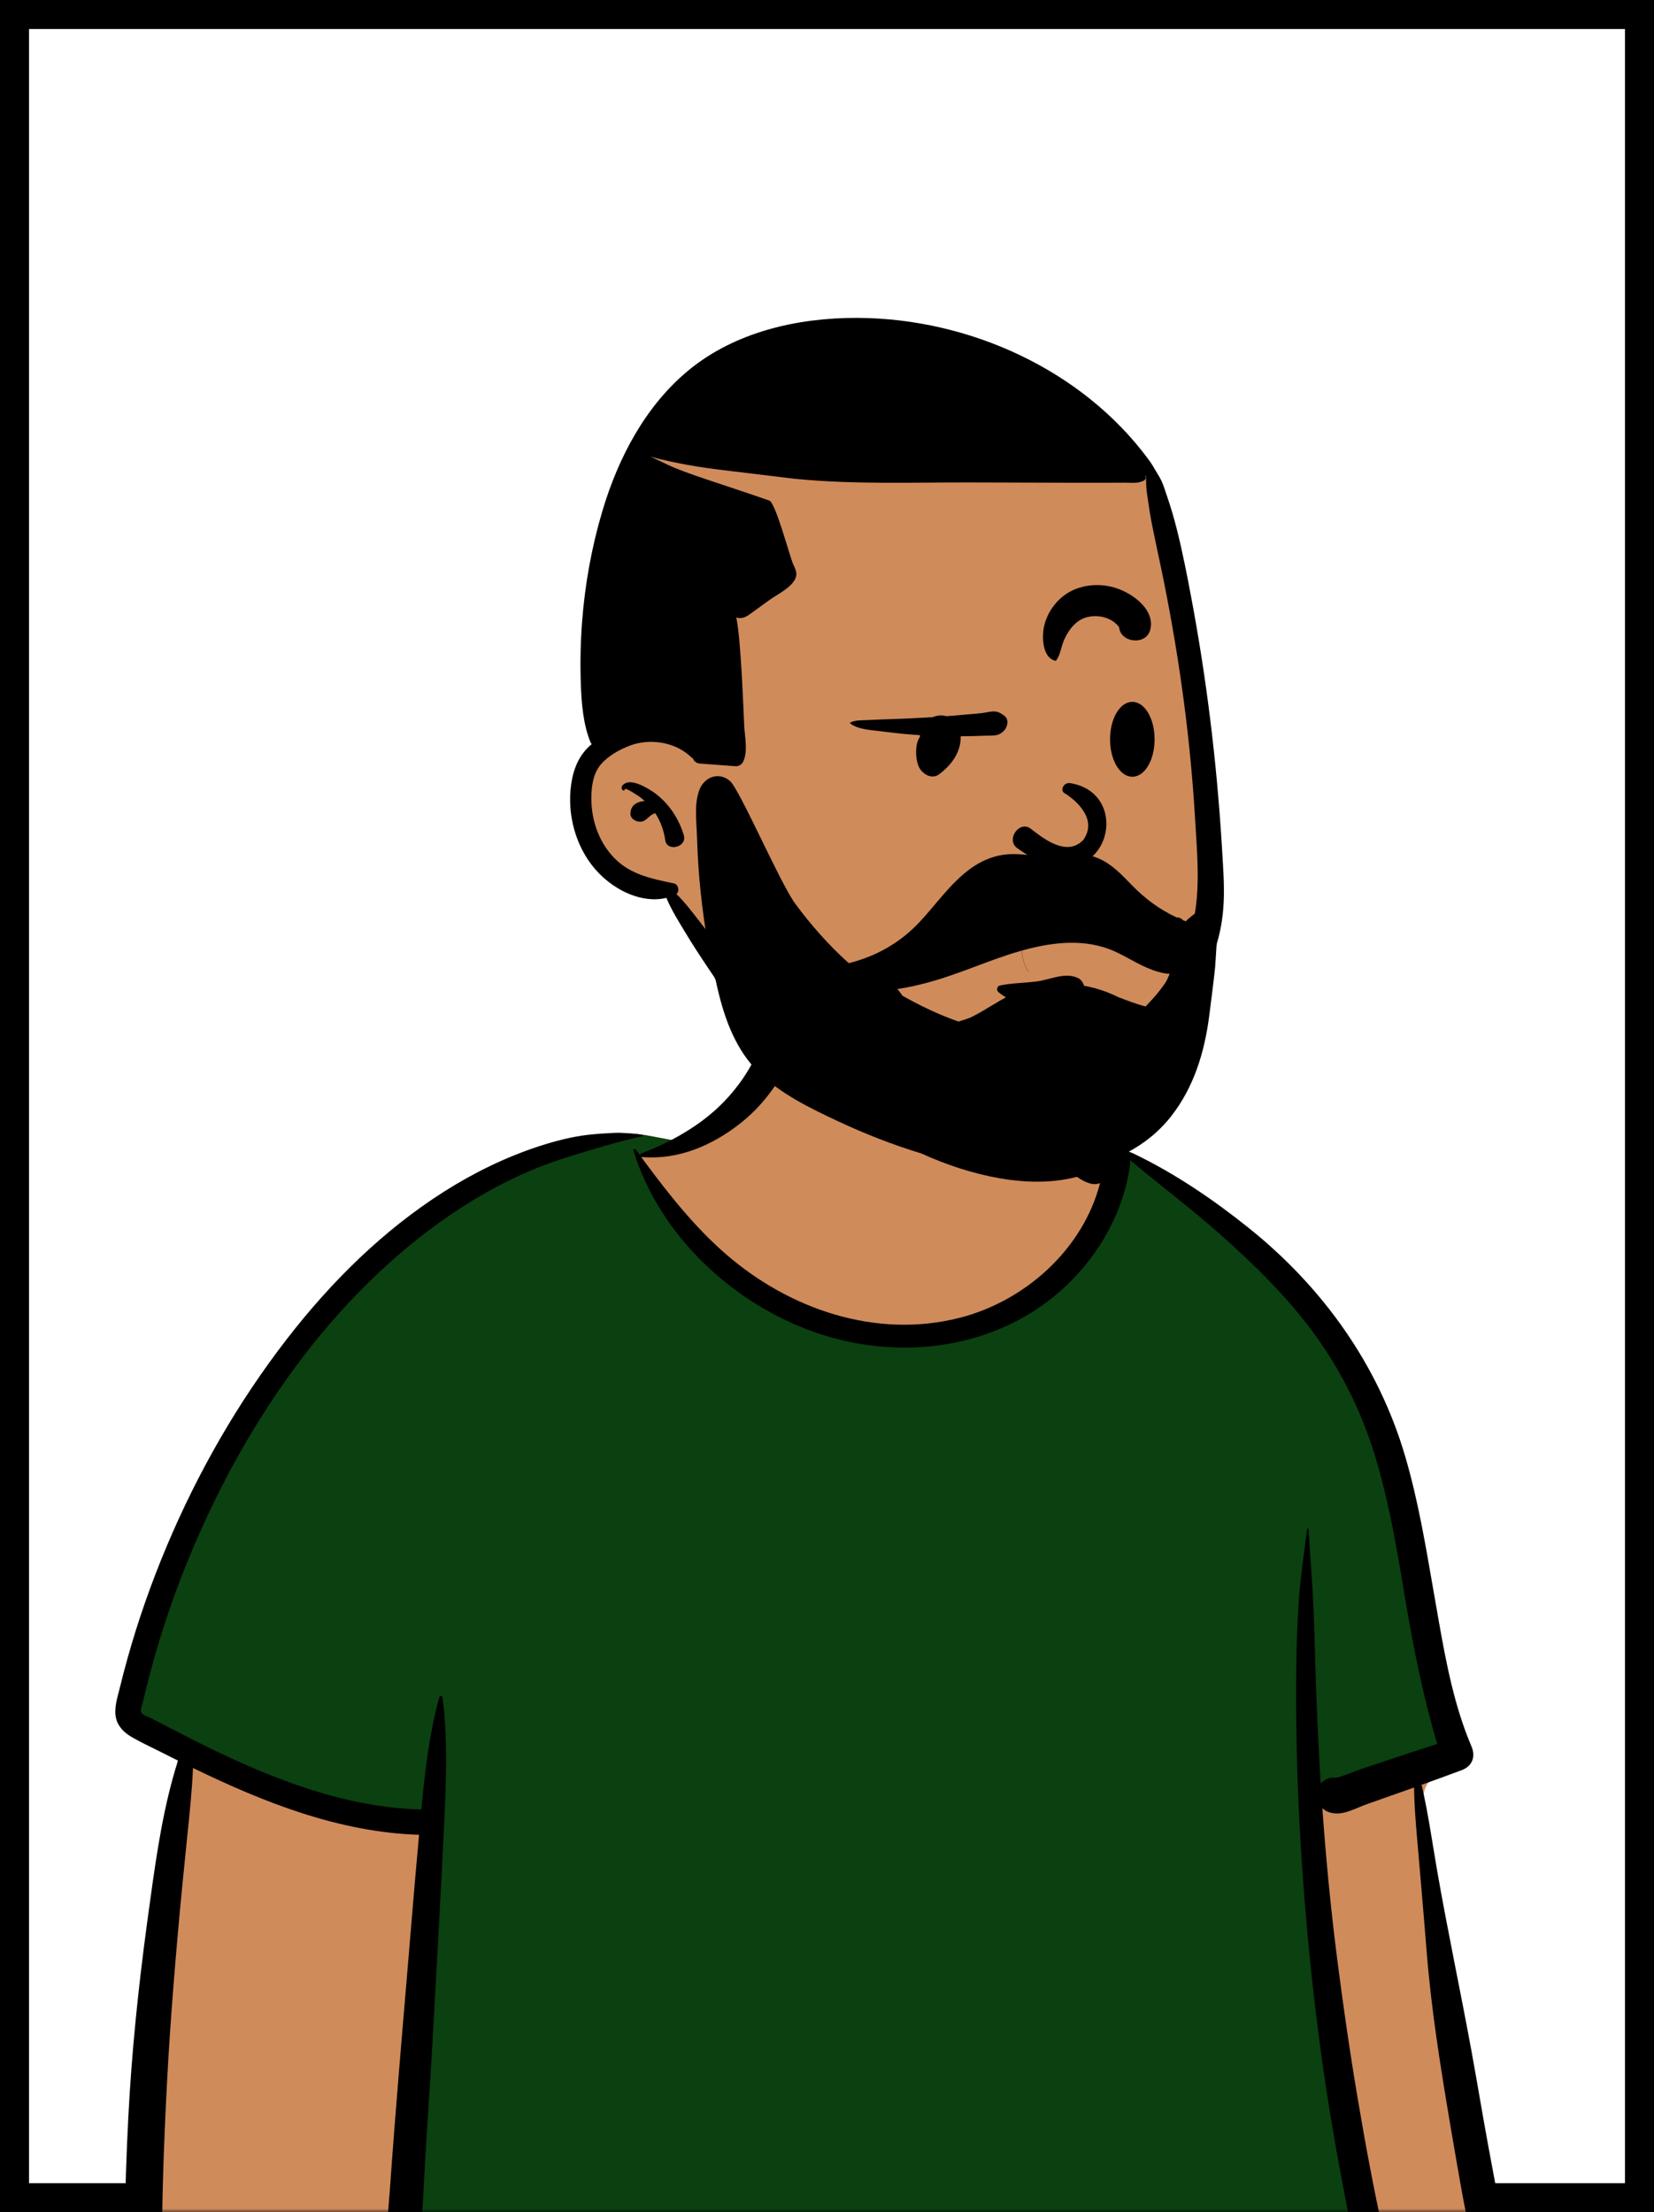
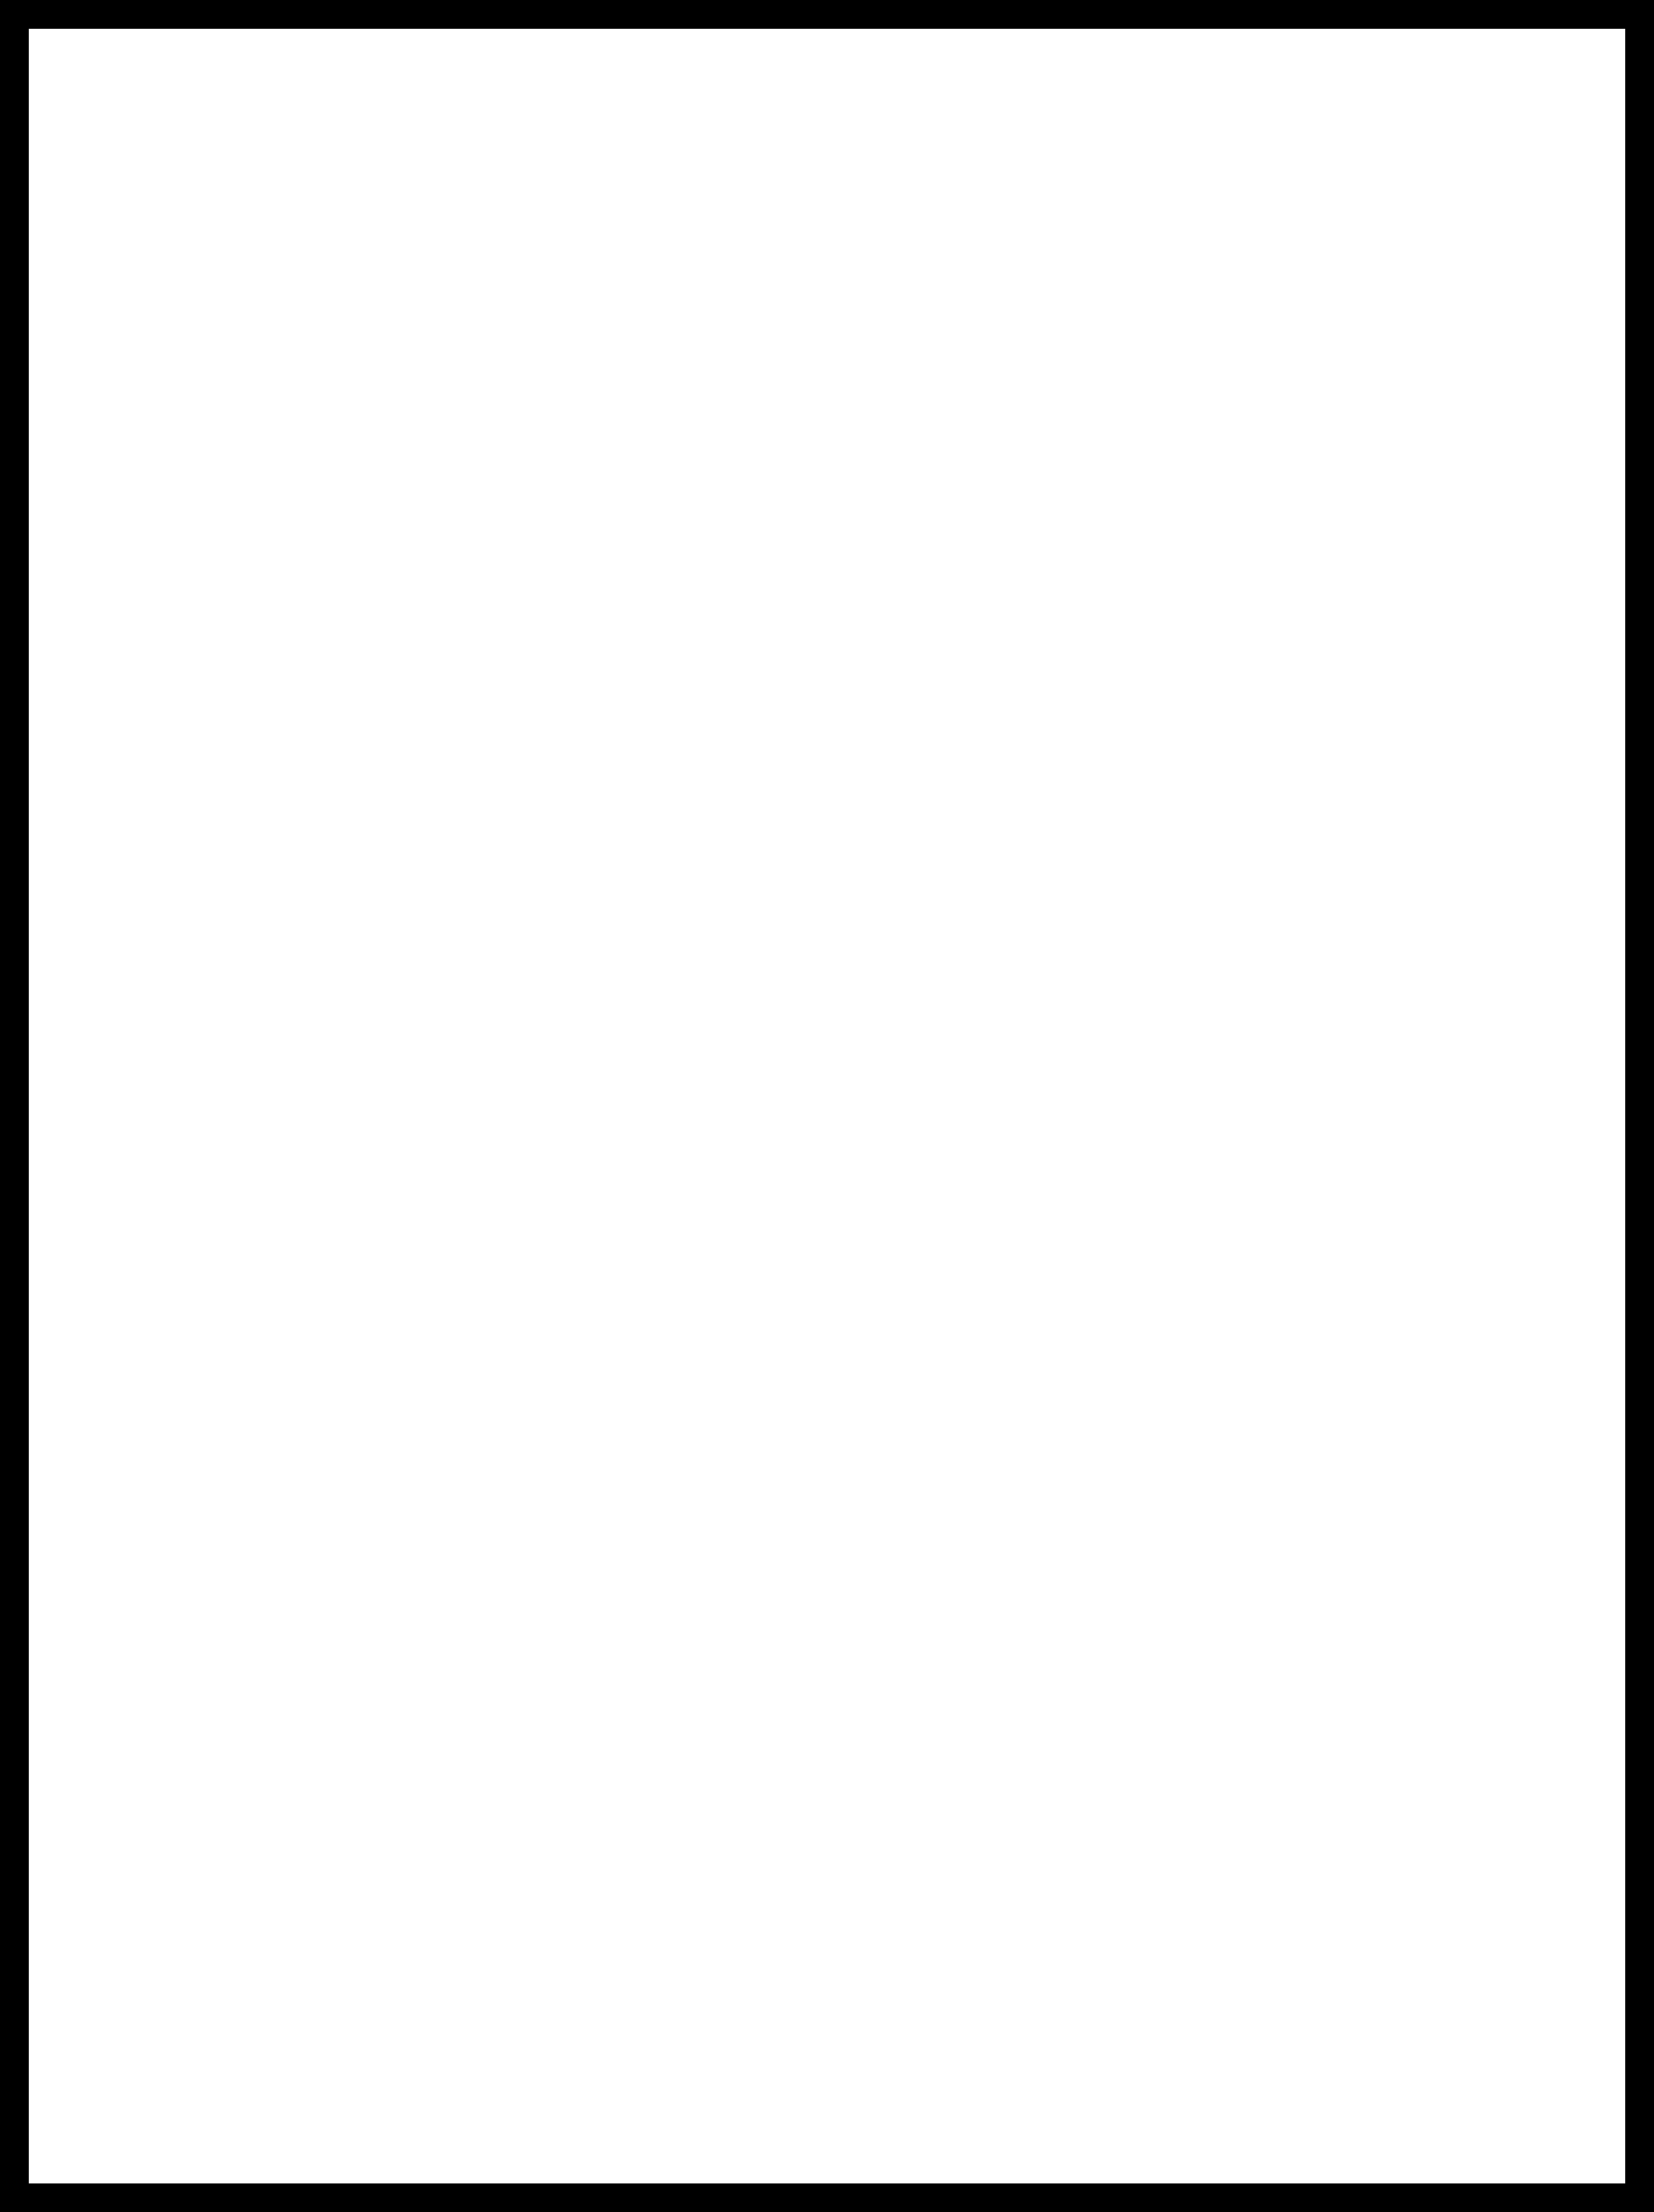
<svg xmlns="http://www.w3.org/2000/svg" width="228" height="305" viewBox="0 0 228 305" fill="none">
  <rect x="0" y="0" width="228" height="305" fill="#808080" stroke="none" />
  <rect x="2" y="2" width="224" height="301" fill="white" stroke="black" stroke-width="4" />
  <mask id="mask0_2_19457" style="mask-type:alpha" maskUnits="userSpaceOnUse" x="0" y="0" width="228" height="305">
-     <rect x="2" y="2" width="224" height="301" fill="white" stroke="white" stroke-width="4" />
-   </mask>
+     </mask>
  <g mask="url(#mask0_2_19457)">
-     <path fill-rule="evenodd" clip-rule="evenodd" d="M200.217 275.6C199.233 270.046 198.331 264.478 197.512 258.897C197.123 256.248 196.743 253.596 196.402 250.94C196.163 249.079 195.799 246.95 197.066 245.572C198.848 243.632 200.467 241.972 200.685 239.193C200.891 236.578 200.006 233.728 199.453 231.19C198.293 225.868 196.85 220.611 195.254 215.404C193.634 210.114 191.856 204.874 190.054 199.644C188.368 194.754 186.748 189.82 184.553 185.128C180.387 176.225 173.339 169.631 164.628 165.228C162.462 164.133 158.043 160.225 155.78 159.349C153.699 158.545 153.707 160.894 151.659 160.009C150.022 159.302 148.498 158.358 147.581 156.778C146.586 155.063 144.09 152.663 143.71 150.666C142.905 146.433 143.777 142.83 140.755 139.644C138.072 136.814 134.465 134.876 130.734 133.836C122.525 131.547 111.578 133.147 106.625 140.772C104.26 144.414 103.433 148.815 100.241 151.787C97.454 154.382 98.078 156.156 94.468 157.493C94.263 157.569 88.722 156.381 88.517 156.457C84.568 155.612 80.793 157.977 77.17 159.349C71.769 161.395 66.626 164.058 61.795 167.222C52.053 173.603 43.709 181.889 36.83 191.265C29.894 200.719 24.513 211.315 20.681 222.389C19.75 225.079 18.915 227.802 18.177 230.551C17.765 232.09 17.324 233.686 17.826 235.261C18.237 236.55 19.151 237.509 20.225 238.283C21.68 239.331 24.599 240.012 24.542 242.12C24.499 243.724 23.955 245.41 23.689 246.994C23.373 248.881 23.114 250.778 22.854 252.673C21.673 261.297 20.753 269.97 20.347 278.668C19.947 287.231 19.614 295.97 20.209 304.531C20.248 305.096 20.416 305.614 20.688 306.052C20.434 306.149 20.415 306.621 20.73 306.688C20.952 306.735 21.172 306.782 21.393 306.829C21.853 307.176 22.425 307.389 23.085 307.41C23.531 307.424 23.978 307.444 24.424 307.467C29.135 308.451 33.844 309.381 38.616 310.085C44.417 310.941 50.234 311.639 56.07 312.206C68.061 313.371 79.958 312.985 91.965 312.357C103.953 311.729 115.935 311.583 127.936 311.895C139.947 312.207 151.954 312.729 163.968 312.943C177.391 313.182 190.792 312.815 204.176 311.749C206.011 311.602 207.146 310.143 206.784 308.321C204.616 297.405 202.159 286.562 200.217 275.6Z" fill="#D08B5B" />
    <path fill-rule="evenodd" clip-rule="evenodd" d="M77.17 159.349L77.433 159.249C80.975 157.865 84.663 155.632 88.517 156.457C88.653 156.406 91.161 156.917 92.879 157.241L91.249 158.943L88.371 159.496C98.297 175.873 110.037 184.061 123.591 184.061C137.144 184.061 147.428 175.873 154.444 159.496L155.401 159.231C155.52 159.258 155.645 159.297 155.78 159.349C158.043 160.224 162.462 164.133 164.628 165.228C173.339 169.631 180.387 176.224 184.553 185.128C186.675 189.663 188.26 194.425 189.885 199.155L190.054 199.644C191.857 204.874 193.634 210.114 195.254 215.404C196.78 220.385 198.168 225.411 199.3 230.496L199.453 231.19C200.006 233.728 200.891 236.578 200.685 239.193C200.608 240.183 200.352 241.031 199.975 241.8L180.342 248.862L189.695 312.633C181.128 313.001 172.552 313.096 163.968 312.943C151.954 312.729 139.947 312.207 127.936 311.895C116.299 311.592 104.68 311.721 93.055 312.301L90.103 312.452C78.727 313.02 67.441 313.311 56.07 312.206L55.295 312.13V312.13L55.295 302.801L59.289 250.858L39.047 247.049L19.176 237.401C18.576 236.801 18.094 236.101 17.826 235.261C17.361 233.802 17.705 232.325 18.086 230.893L18.177 230.551C18.915 227.802 19.75 225.079 20.681 222.389C24.513 211.315 29.894 200.719 36.83 191.265C43.709 181.889 52.053 173.603 61.795 167.222C66.626 164.057 71.769 161.395 77.17 159.349Z" fill="#0B4010" />
-     <path fill-rule="evenodd" clip-rule="evenodd" d="M84.772 156.188C86.013 156.134 87.279 156.335 88.517 156.457C88.625 156.467 88.666 156.634 88.544 156.659C86.328 157.122 84.136 157.755 81.96 158.398L81.028 158.674C78.574 159.4 76.191 160.148 73.815 161.116C69.08 163.046 64.582 165.65 60.443 168.641C44.504 180.162 32.968 197.604 25.688 215.663C23.711 220.567 22.036 225.593 20.679 230.704C20.349 231.947 20.038 233.196 19.744 234.448C19.658 234.815 19.281 235.755 19.488 236.131C19.67 236.463 20.38 236.668 20.71 236.841L21.823 237.418C23.994 238.537 27.611 240.375 27.973 240.555L28.539 240.833C37.791 245.367 47.677 249.212 58.088 249.478L58.169 248.589V248.589C58.634 243.676 59.243 238.736 60.572 233.973C60.644 233.717 60.97 233.804 60.999 234.031C61.74 239.669 61.503 245.351 61.245 251.016C60.787 261.048 60.18 271.075 59.64 281.103C59.369 286.12 59.02 291.133 58.704 296.147C58.388 301.171 58.286 306.316 57.564 311.299C57.403 312.409 56.102 313.013 55.117 312.896C54.026 312.766 53.188 311.806 53.182 310.706C53.169 307.803 53.534 304.866 53.737 301.971C53.929 299.22 54.136 296.47 54.348 293.721C55.122 283.686 56.013 273.664 56.836 263.633C57.128 260.076 57.443 256.521 57.768 252.967C46.739 252.612 36.435 248.528 26.605 243.757C26.463 246.986 26.119 250.21 25.787 253.426C24.858 262.4 24.039 271.371 23.427 280.374C23.117 284.92 22.892 289.473 22.696 294.026C22.599 296.263 22.521 298.501 22.46 300.74C22.44 301.487 22.422 302.233 22.406 302.979L22.372 304.689C22.345 305.772 22.235 306.776 21.323 307.565C20.397 308.365 19.146 308.408 18.229 307.565C17.002 306.435 17.219 304.896 17.255 303.379C17.286 302.099 17.322 300.82 17.364 299.541C17.449 296.983 17.557 294.425 17.689 291.868C18.149 282.93 19.069 274.028 20.27 265.162L20.74 261.739C21.616 255.376 22.578 248.869 24.537 242.74C23.774 242.361 23.013 241.979 22.256 241.595C20.912 240.915 19.523 240.277 18.217 239.526C17.18 238.931 16.287 238.114 15.998 236.909C15.677 235.565 16.169 234.097 16.495 232.787L16.524 232.671C16.844 231.352 17.189 230.038 17.553 228.731C19.03 223.427 20.856 218.227 22.992 213.154C27.27 202.997 32.792 193.348 39.538 184.623C45.609 176.77 52.782 169.648 61.188 164.307C65.298 161.695 69.677 159.551 74.309 158.035C76.474 157.327 78.83 156.71 81.096 156.457C82.319 156.32 83.543 156.242 84.772 156.188ZM106.764 140.094C108.239 138.511 111.169 140.149 110.461 142.246C108.795 147.178 106.142 151.678 102.002 154.919C98.111 157.966 93.47 159.945 88.473 159.523C88.434 159.519 88.401 159.51 88.371 159.496L88.802 160.08C92.183 164.652 95.75 169.161 100.049 172.898C108.809 180.512 120.735 184.619 132.252 181.698C141.313 179.399 149.296 172.237 151.643 163.109C151.307 163.259 150.907 163.311 150.468 163.215C148.589 162.808 146.73 160.833 145.518 159.417C144.208 157.885 143.184 156.231 142.434 154.361C141.061 150.939 140.621 146.534 142.496 143.219C142.727 142.81 143.26 143.039 143.306 143.438L143.377 144.061C143.739 147.167 144.189 150.172 145.654 153.004C146.371 154.39 147.23 155.743 148.277 156.903C148.837 157.524 149.443 158.117 150.099 158.638C150.737 159.145 151.51 159.512 152.082 160.094L152.187 160.206L152.19 160.186C152.335 158.956 153.198 158.414 154.042 158.448C154.859 158.481 155.818 158.84 156.19 159.012L156.225 159.029C161.924 161.764 167.173 165.328 172.112 169.283C182.327 177.462 189.98 188.154 193.689 200.744C195.509 206.924 196.553 213.291 197.656 219.629L198.334 223.512C199.363 229.362 200.513 235.328 202.836 240.771C203.436 242.179 202.973 243.499 201.5 244.052C199.66 244.744 197.814 245.413 195.964 246.074C196.873 249.969 197.426 253.998 198.107 257.912C199.553 266.231 201.325 274.497 202.844 282.805C203.621 287.053 204.322 291.315 205.098 295.563C205.472 297.609 205.862 299.652 206.241 301.697C206.445 302.8 206.631 303.906 206.826 305.01L206.859 305.193C206.971 305.776 207.111 306.378 206.951 306.961C206.768 307.626 206.249 308.096 205.786 308.572C205.404 308.965 204.853 308.967 204.386 308.753L204.232 308.682C203.397 308.292 202.743 307.903 202.447 306.961C202.26 306.365 202.192 305.694 202.07 305.08C201.835 303.903 201.612 302.724 201.402 301.542C200.981 299.177 200.57 296.811 200.169 294.442L199.794 292.225C198.508 284.581 197.286 276.892 196.669 269.168C196.395 265.741 196.105 262.317 195.812 258.893L195.592 256.325C195.313 253.074 194.973 249.741 194.925 246.446L193.819 246.838V246.838L188.423 248.745V248.745C187.086 249.218 185.382 250.186 183.942 250.01C183.237 249.924 182.7 249.702 182.285 249.299C182.782 256.309 183.455 263.307 184.351 270.269C185.167 276.604 186.071 282.93 187.139 289.227C187.668 292.346 188.211 295.461 188.802 298.568C189.097 300.122 189.401 301.674 189.715 303.224C189.871 303.997 190.058 304.771 190.18 305.551C190.319 306.444 190.073 306.994 189.574 307.728C189.164 308.331 188.345 308.641 187.68 308.225C186.8 307.673 186.341 307.195 186.082 306.189C185.847 305.276 185.704 304.323 185.522 303.398C185.186 301.69 184.861 299.981 184.547 298.27C183.892 294.69 183.287 291.102 182.747 287.503C180.845 274.824 179.638 262.039 179.028 249.234C178.727 242.916 178.634 236.592 178.688 230.268C178.715 227.026 178.821 223.775 179.05 220.541C179.283 217.268 179.766 214.06 180.197 210.818C180.213 210.704 180.374 210.697 180.38 210.818C180.585 214.453 180.905 218.083 181.062 221.727C181.212 225.204 181.277 228.687 181.396 232.165C181.553 236.738 181.77 241.313 182.057 245.885C182.577 245.316 183.361 244.988 184.145 245.116C185.282 244.878 186.505 244.282 187.588 243.92L191.672 242.556V242.556C193.819 241.84 195.966 241.128 198.12 240.437C196.194 233.959 194.874 227.385 193.748 220.714L193.245 217.714C192.251 211.809 191.178 205.901 189.376 200.183C187.482 194.171 184.648 188.582 180.888 183.521C177.182 178.532 172.673 174.14 168.03 170.031C164.055 166.514 159.803 163.339 155.749 159.919C155.791 160.145 155.8 160.395 155.763 160.669C154.901 166.975 151.61 172.848 147.024 177.217C137.81 185.992 124.171 187.813 112.378 183.698C100.971 179.717 90.885 170.29 87.322 158.624C87.261 158.425 87.528 158.345 87.635 158.492C87.833 158.763 88.032 159.034 88.231 159.304C88.217 159.197 88.273 159.08 88.406 159.029C92.564 157.424 96.646 155.148 99.763 151.928C101.282 150.359 102.607 148.581 103.654 146.663C104.155 145.745 104.605 144.793 104.964 143.81L105.056 143.556C105.491 142.325 105.855 141.069 106.764 140.094Z" fill="black" />
    <path fill-rule="evenodd" clip-rule="evenodd" d="M125.112 47.061C138.939 47.061 153.242 57.799 158.311 64.651C164.172 72.573 168.795 110.607 166.626 123.512C164.457 136.418 153.684 150.484 134.981 150.484C116.278 150.484 104.896 148.177 104.44 144.825C103.983 141.472 92.104 122.814 92.104 122.814C92.104 122.814 79.954 119.391 79.906 111.213C79.859 103.036 86.417 100.061 86.417 100.061C86.417 100.061 84.079 67.789 89.968 59.387C95.857 50.985 111.284 47.061 125.112 47.061Z" fill="#D08B5B" />
    <path fill-rule="evenodd" clip-rule="evenodd" d="M118.071 43.827L118.318 43.828C133.617 43.926 149.178 50.979 158.28 63.3L158.554 63.675C158.569 63.694 158.841 64.1 158.906 64.216C159.283 64.894 159.727 65.529 160.068 66.219C160.356 66.804 160.548 67.458 160.759 68.082L160.823 68.268C161.367 69.825 161.824 71.396 162.229 72.994C163.013 76.104 163.624 79.264 164.218 82.416C166.342 93.703 167.731 105.151 168.43 116.614L168.569 118.919C168.71 121.309 168.817 123.71 168.548 126.093C168.239 128.867 167.443 131.47 166.237 133.983C165.127 136.3 163.695 138.447 162.056 140.421C161.179 141.477 160.249 142.504 159.104 143.278C158.193 143.893 157.129 144.298 156.104 144.688C154.436 146.357 152.295 147.618 150.203 148.626C146.755 150.282 143.017 151.197 139.235 151.656C135.367 152.121 131.461 152.009 127.625 151.343C123.96 150.709 120.032 149.087 117.775 145.996C117.58 145.73 117.942 145.478 118.181 145.588C124.732 148.626 132.094 149.418 139.235 148.46C142.566 148.013 145.844 147.091 148.886 145.659C151.453 144.451 153.617 142.695 155.921 141.104C156.369 140.506 156.822 139.918 157.339 139.372L158.145 138.525C158.747 137.89 159.338 137.245 159.876 136.549C161.537 134.405 162.913 131.972 163.822 129.413C165.588 124.432 165.111 119.024 164.798 113.832L164.771 113.375C164.45 107.822 163.926 102.289 163.2 96.775C162.475 91.254 161.552 85.755 160.461 80.296C159.923 77.605 159.318 74.931 158.785 72.24C158.51 70.852 158.318 69.444 158.108 68.041C157.981 67.187 157.984 66.365 157.981 65.531C157.957 65.57 157.928 65.606 157.899 65.643C157.987 65.85 157.926 66.116 157.711 66.238C156.9 66.702 155.965 66.546 155.052 66.548C154.082 66.553 153.113 66.555 152.144 66.558C151.135 66.561 150.125 66.561 149.116 66.56L146.087 66.553L133.974 66.516C126.041 66.493 117.974 66.808 110.066 66.059L109.463 66C108.841 65.928 101.829 65.069 99.933 64.847L99.875 64.84C96.409 64.44 92.993 63.847 89.625 62.959C90.725 63.401 91.785 63.996 92.876 64.448C94.284 65.028 95.728 65.536 97.172 66.021C100.136 67.019 103.104 67.987 106.056 69.017C106.902 69.312 108.825 76.574 109.31 77.723L109.324 77.756C109.57 78.31 109.909 78.917 109.721 79.547C109.307 80.937 107.113 81.967 106.024 82.752L104.905 83.561V83.561L103.442 84.622C102.841 85.053 102.287 85.382 101.502 85.136C101.499 85.133 101.497 85.133 101.495 85.133C102.167 88.259 102.493 98.366 102.593 100.14C102.68 101.684 103.133 103.663 102.412 105.07C102.242 105.405 101.799 105.668 101.421 105.641C99.775 105.517 98.129 105.395 96.483 105.273C96.042 105.239 95.64 104.987 95.518 104.538L95.513 104.514V104.514C95.46 104.529 95.399 104.519 95.348 104.465C95.258 104.375 95.165 104.287 95.07 104.202C92.903 102.265 89.513 101.787 86.839 102.794C85.436 103.321 83.841 104.209 82.852 105.361C81.754 106.639 81.518 108.425 81.515 110.057C81.51 113.204 82.645 116.39 84.961 118.574C87.089 120.578 89.835 121.161 92.597 121.735L92.893 121.797C93.524 121.928 93.724 122.87 93.249 123.265C94.513 124.505 95.604 125.983 96.668 127.347C98.081 129.156 99.432 131.037 100.747 132.922L101.382 133.834C103.643 137.068 106.917 141.521 105.493 145.564C105.303 146.108 104.51 146.303 104.2 145.732C103.184 143.854 102.617 141.785 101.653 139.884C100.706 138.02 99.527 136.293 98.358 134.566L97.683 133.565C96.561 131.893 95.448 130.203 94.417 128.481L93.7 127.289C93.025 126.163 92.357 125 91.86 123.79C88.536 124.592 84.922 122.807 82.587 120.428C79.65 117.432 78.269 113.019 78.649 108.869C78.849 106.698 79.489 104.597 81.077 103.036C81.237 102.879 81.406 102.731 81.579 102.582C81.518 102.55 81.467 102.501 81.442 102.443C80.378 99.91 80.151 96.893 80.061 94.165C79.966 91.345 80.027 88.517 80.241 85.702C80.634 80.54 81.564 75.404 83.04 70.442C85.224 63.108 88.977 55.928 94.973 51.007C101.366 45.759 109.932 43.813 118.071 43.827ZM86.245 107.971C87.148 107.561 88.556 108.292 89.36 108.758L89.413 108.788C91.787 110.172 93.478 112.528 94.259 115.139C94.761 116.822 91.943 117.493 91.704 115.844C91.51 114.5 91.062 113.241 90.324 112.116C90.148 112.175 89.978 112.25 89.825 112.348C89.238 112.728 88.897 113.382 88.081 113.285C87.477 113.214 86.858 112.794 86.9 112.101C86.966 110.957 87.886 110.501 88.873 110.442C88.732 110.316 88.59 110.191 88.444 110.071L88.285 109.943C88.104 109.812 86.174 108.479 86.119 108.822L86.118 108.842C86.12 108.979 85.938 109.057 85.845 108.954C85.472 108.554 85.819 108.166 86.245 107.971Z" fill="black" />
-     <path fill-rule="evenodd" clip-rule="evenodd" d="M143.013 135.297C144.858 135.04 146.841 133.996 148.603 134.845C149.427 135.241 149.818 136.598 149.261 137.352C148.411 138.504 147.533 138.695 146.152 138.805C145.117 138.888 144.076 138.894 143.044 138.775L142.782 138.743C140.94 138.505 139.025 137.991 137.598 136.754C137.306 136.501 137.456 135.954 137.83 135.875C139.525 135.518 141.298 135.536 143.013 135.297ZM140.842 131.051C140.841 131.036 140.864 131.036 140.865 131.051C140.909 132.105 141.206 133.082 141.753 133.983C141.761 133.996 141.741 134.008 141.733 133.995C141.186 133.093 140.887 132.106 140.842 131.051ZM146.657 109.299C148.5 110.419 151.308 113.03 149.325 115.806C146.992 118.254 143.632 115.447 141.976 114.178C140.441 113.194 138.716 115.724 140.14 116.873C152.104 125.728 156.96 109.592 147.589 107.982C146.557 107.805 146.174 108.953 146.657 109.299ZM156.089 96.767C156.522 96.767 156.936 96.914 157.313 97.186C157.684 97.453 158.02 97.843 158.299 98.33C158.829 99.251 159.159 100.523 159.159 101.929C159.159 103.336 158.829 104.608 158.299 105.529C158.02 106.016 157.684 106.406 157.313 106.673C156.936 106.945 156.522 107.092 156.089 107.092C155.656 107.092 155.243 106.945 154.866 106.673C154.495 106.406 154.159 106.016 153.879 105.529C153.35 104.608 153.019 103.336 153.019 101.929C153.019 100.523 153.35 99.251 153.879 98.33C154.159 97.843 154.495 97.453 154.866 97.186C155.243 96.914 155.656 96.767 156.089 96.767ZM136.049 98.202L136.212 98.171C137.162 97.998 137.642 98.056 138.47 98.704C139.092 99.19 138.914 100.149 138.47 100.661C137.697 101.553 136.941 101.395 135.882 101.429L135.808 101.431C134.925 101.467 134.042 101.492 133.158 101.506C132.917 101.51 132.675 101.509 132.433 101.51C132.459 103.745 131.17 105.447 129.472 106.741C128.375 107.577 126.987 106.612 126.596 105.571C126.272 104.709 126.202 103.65 126.37 102.706C126.432 102.358 126.562 101.981 126.76 101.659L126.816 101.573L126.807 101.449C126.805 101.419 126.807 101.389 126.806 101.359C125.23 101.263 123.663 101.105 122.097 100.906L121.575 100.839C120.238 100.662 118.275 100.605 117.193 99.736C117.159 99.708 117.171 99.647 117.207 99.628C117.802 99.308 118.405 99.326 119.07 99.296L119.166 99.292C119.889 99.254 120.611 99.223 121.334 99.199L122.057 99.176C123.907 99.123 125.76 99.033 127.608 98.935C127.93 98.918 128.251 98.898 128.573 98.878C128.909 98.737 129.267 98.652 129.621 98.637C129.913 98.624 130.195 98.664 130.46 98.748C131.135 98.696 131.81 98.639 132.484 98.578L133.158 98.516C134.11 98.425 135.11 98.386 136.049 98.202ZM147.731 81.451C149.765 80.452 152.237 80.427 154.332 81.254L154.47 81.31C156.586 82.188 159.134 84.215 158.583 86.74C158.078 89.05 154.452 88.659 154.268 86.475C153.097 84.853 150.472 84.498 148.822 85.528C147.821 86.154 147.134 87.207 146.665 88.269C146.264 89.174 146.189 90.291 145.574 91.079C145.554 91.105 145.514 91.109 145.485 91.103C143.652 90.679 143.609 87.766 143.922 86.354C144.376 84.3 145.834 82.383 147.731 81.451Z" fill="black" />
    <path fill-rule="evenodd" clip-rule="evenodd" d="M156.74 138.418C155.888 138.139 155.052 137.815 154.211 137.502C149.914 135.344 144.723 134.953 140.216 136.77C138.004 137.662 135.941 139.265 133.722 140.315C133.195 140.512 132.663 140.691 132.126 140.84C131.796 140.726 131.467 140.604 131.14 140.482C128.785 139.595 126.571 138.5 124.421 137.297C124.192 136.974 123.954 136.66 123.698 136.359C125.254 136.138 126.777 135.771 128.155 135.393C132.387 134.234 136.375 132.345 140.592 131.135C144.518 130.006 148.779 129.389 152.723 130.791C154.595 131.457 156.242 132.624 158.063 133.409C159.005 133.814 160.135 134.212 161.235 134.27C160.525 135.971 159.627 137.559 158.4 138.881C157.838 138.762 157.282 138.593 156.74 138.418ZM165.897 125.099C165.52 125.412 163.965 126.422 163.461 127.024C163.33 126.975 163.201 126.924 163.072 126.872C162.85 126.6 162.523 126.48 162.19 126.487C159.865 125.406 157.794 123.878 155.947 121.962C154.634 120.603 153.289 119.181 151.535 118.393C149.468 117.461 147.435 117.89 145.263 118.032C142.952 118.186 140.67 117.529 138.361 117.844C136.672 118.076 135.091 118.791 133.724 119.798C130.935 121.855 129.012 124.743 126.654 127.234C123.979 130.059 120.69 131.865 117.031 132.787C116.988 132.758 116.941 132.728 116.895 132.702C114.198 130.262 111.763 127.508 109.608 124.573C107.504 121.706 101.957 108.803 100.617 107.671C100.061 107.2 99.45 106.997 98.867 107.014C97.81 107.039 96.834 107.773 96.397 108.93C95.656 110.896 96.026 113.438 96.085 115.495C96.158 118.012 96.324 120.528 96.588 123.033C96.849 125.509 97.195 127.978 97.627 130.43C97.845 131.67 98.086 132.907 98.352 134.139C98.435 134.526 98.54 134.873 98.667 135.195C98.796 135.802 98.935 136.407 99.084 137.008C100.056 140.938 101.588 144.873 104.514 147.774C107.56 150.797 111.699 152.804 115.543 154.6C119.203 156.31 123.04 157.83 126.976 159.021C130.395 160.57 134.056 161.795 137.731 162.439C141.778 163.149 146.031 163.192 149.939 161.787C151.859 161.097 153.675 160.133 155.322 158.933C157.658 157.72 159.759 156.054 161.48 153.849C164.561 149.896 166.032 145.099 166.676 140.153C166.84 138.888 167.46 134.036 167.508 133.28C167.666 130.841 167.823 128.401 167.98 125.962C168.054 124.811 166.641 124.482 165.897 125.099Z" fill="black" />
  </g>
</svg>